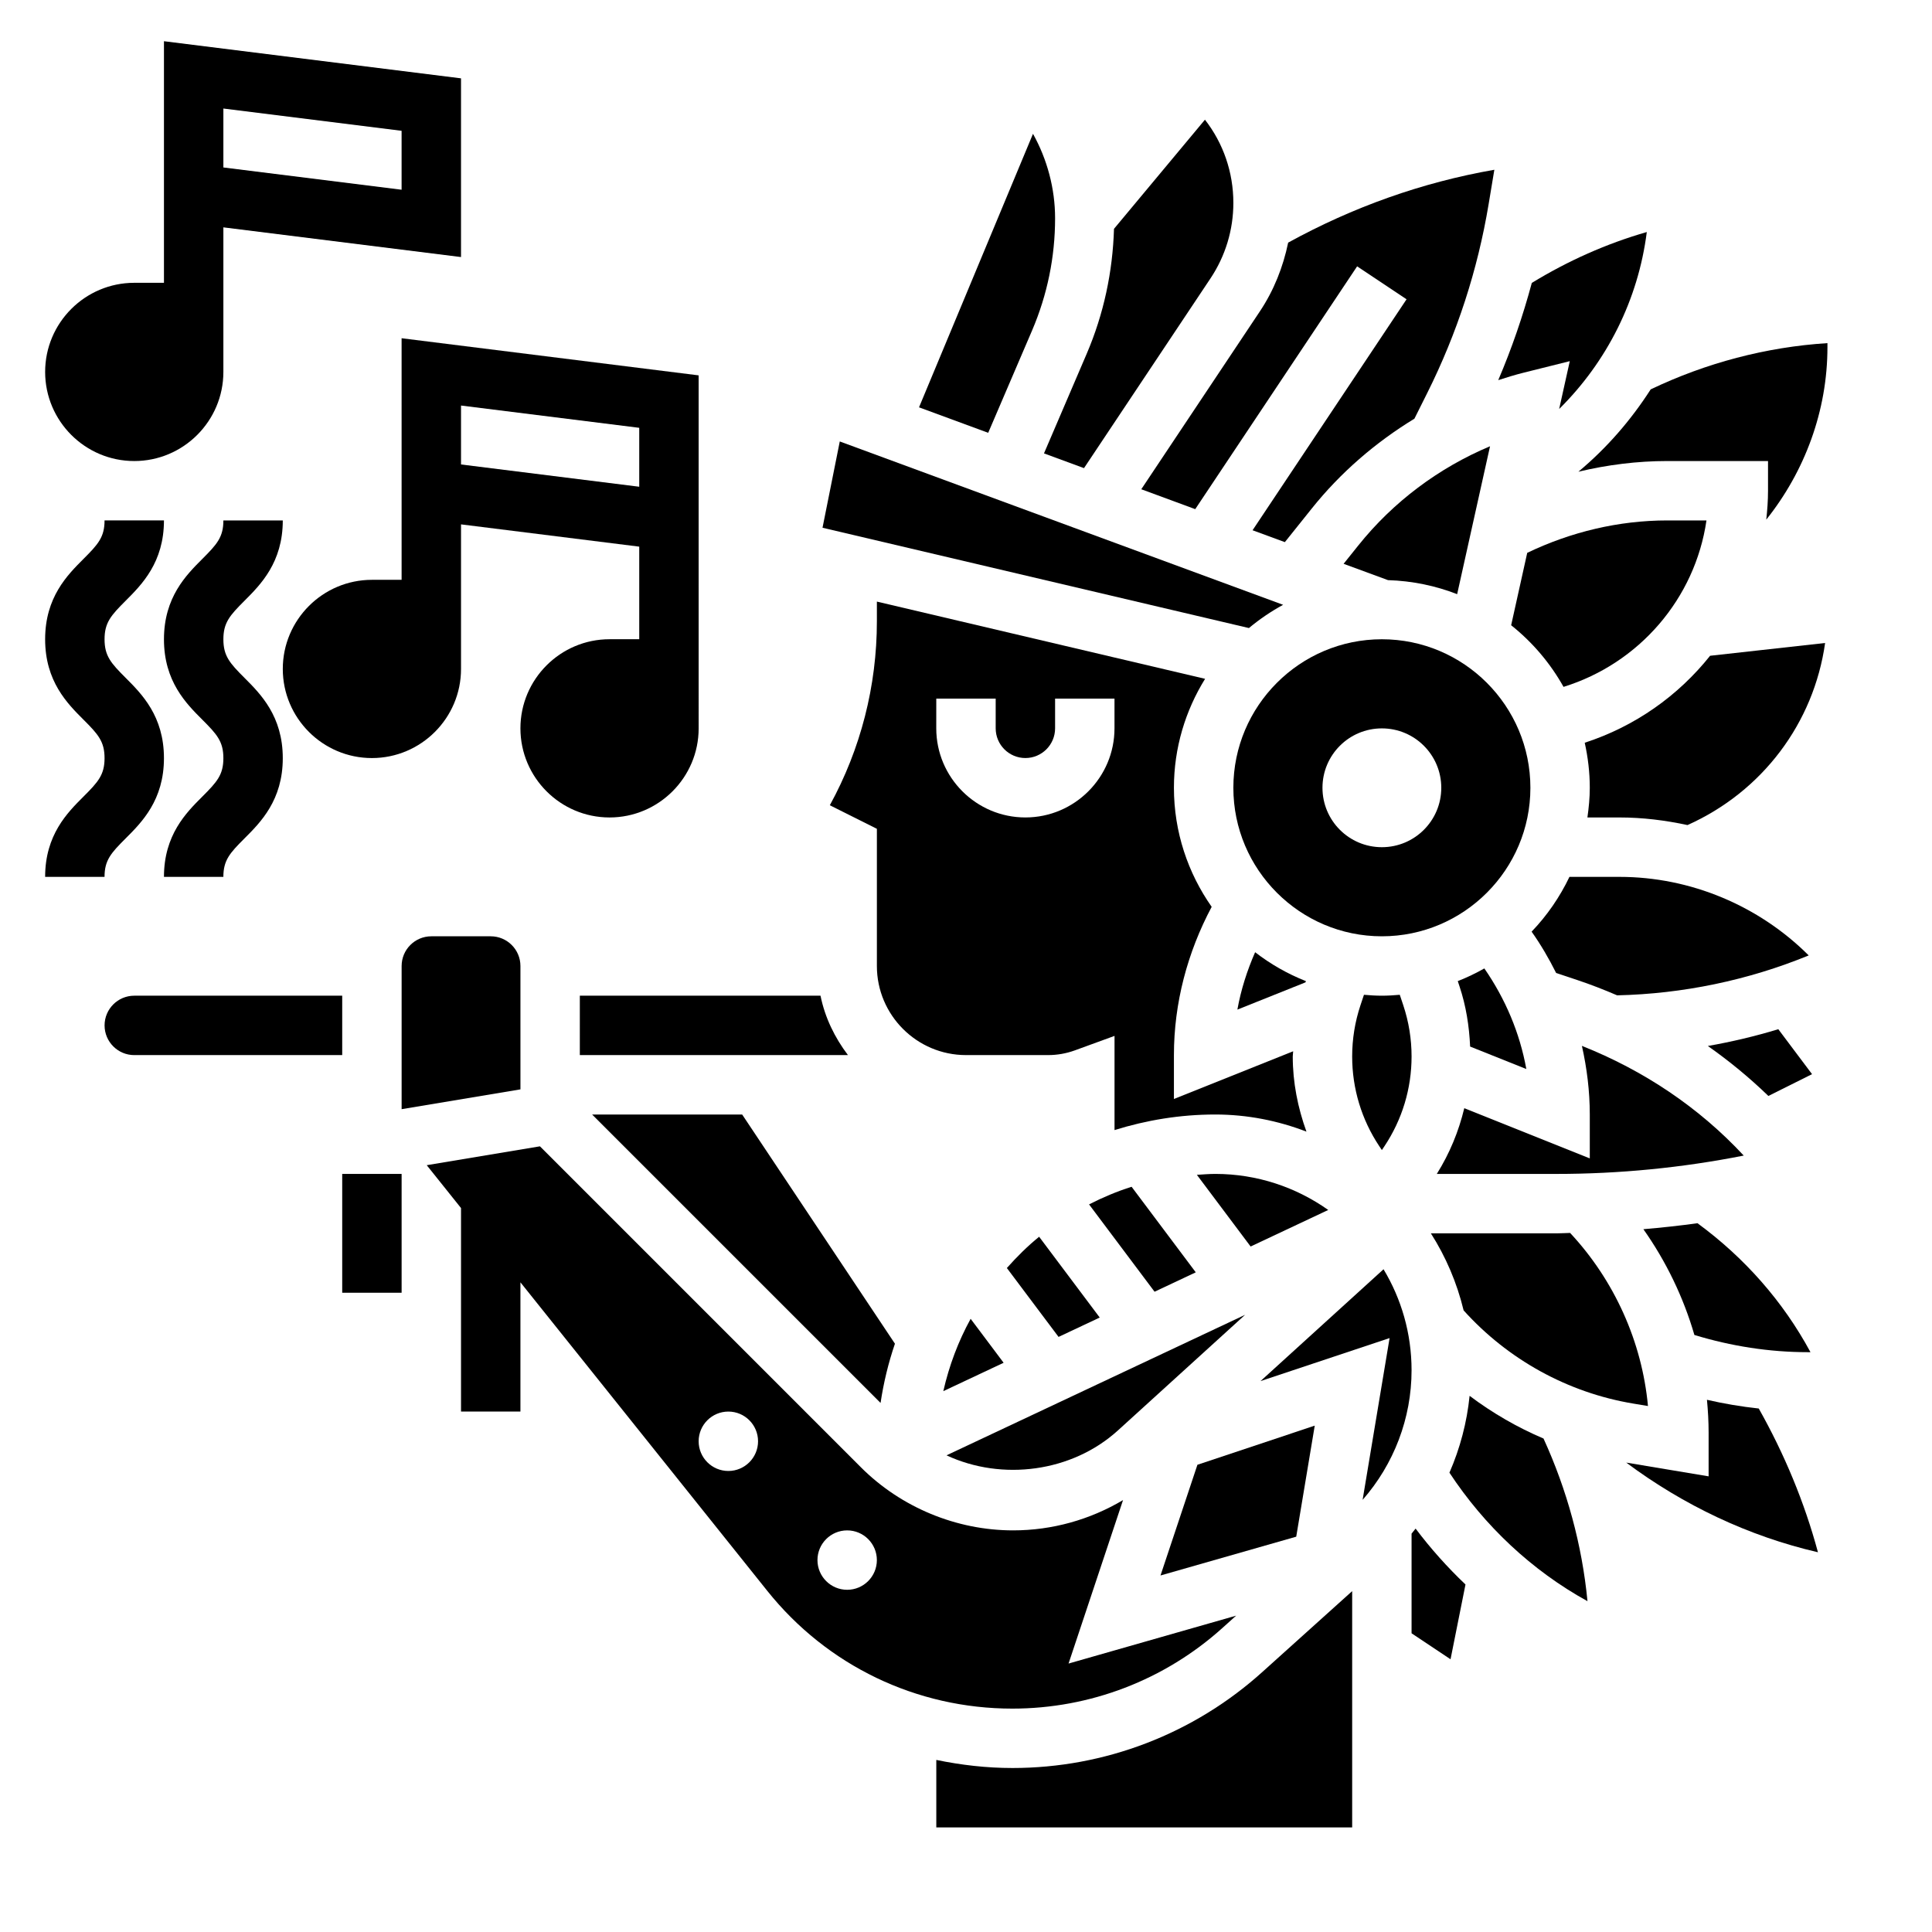
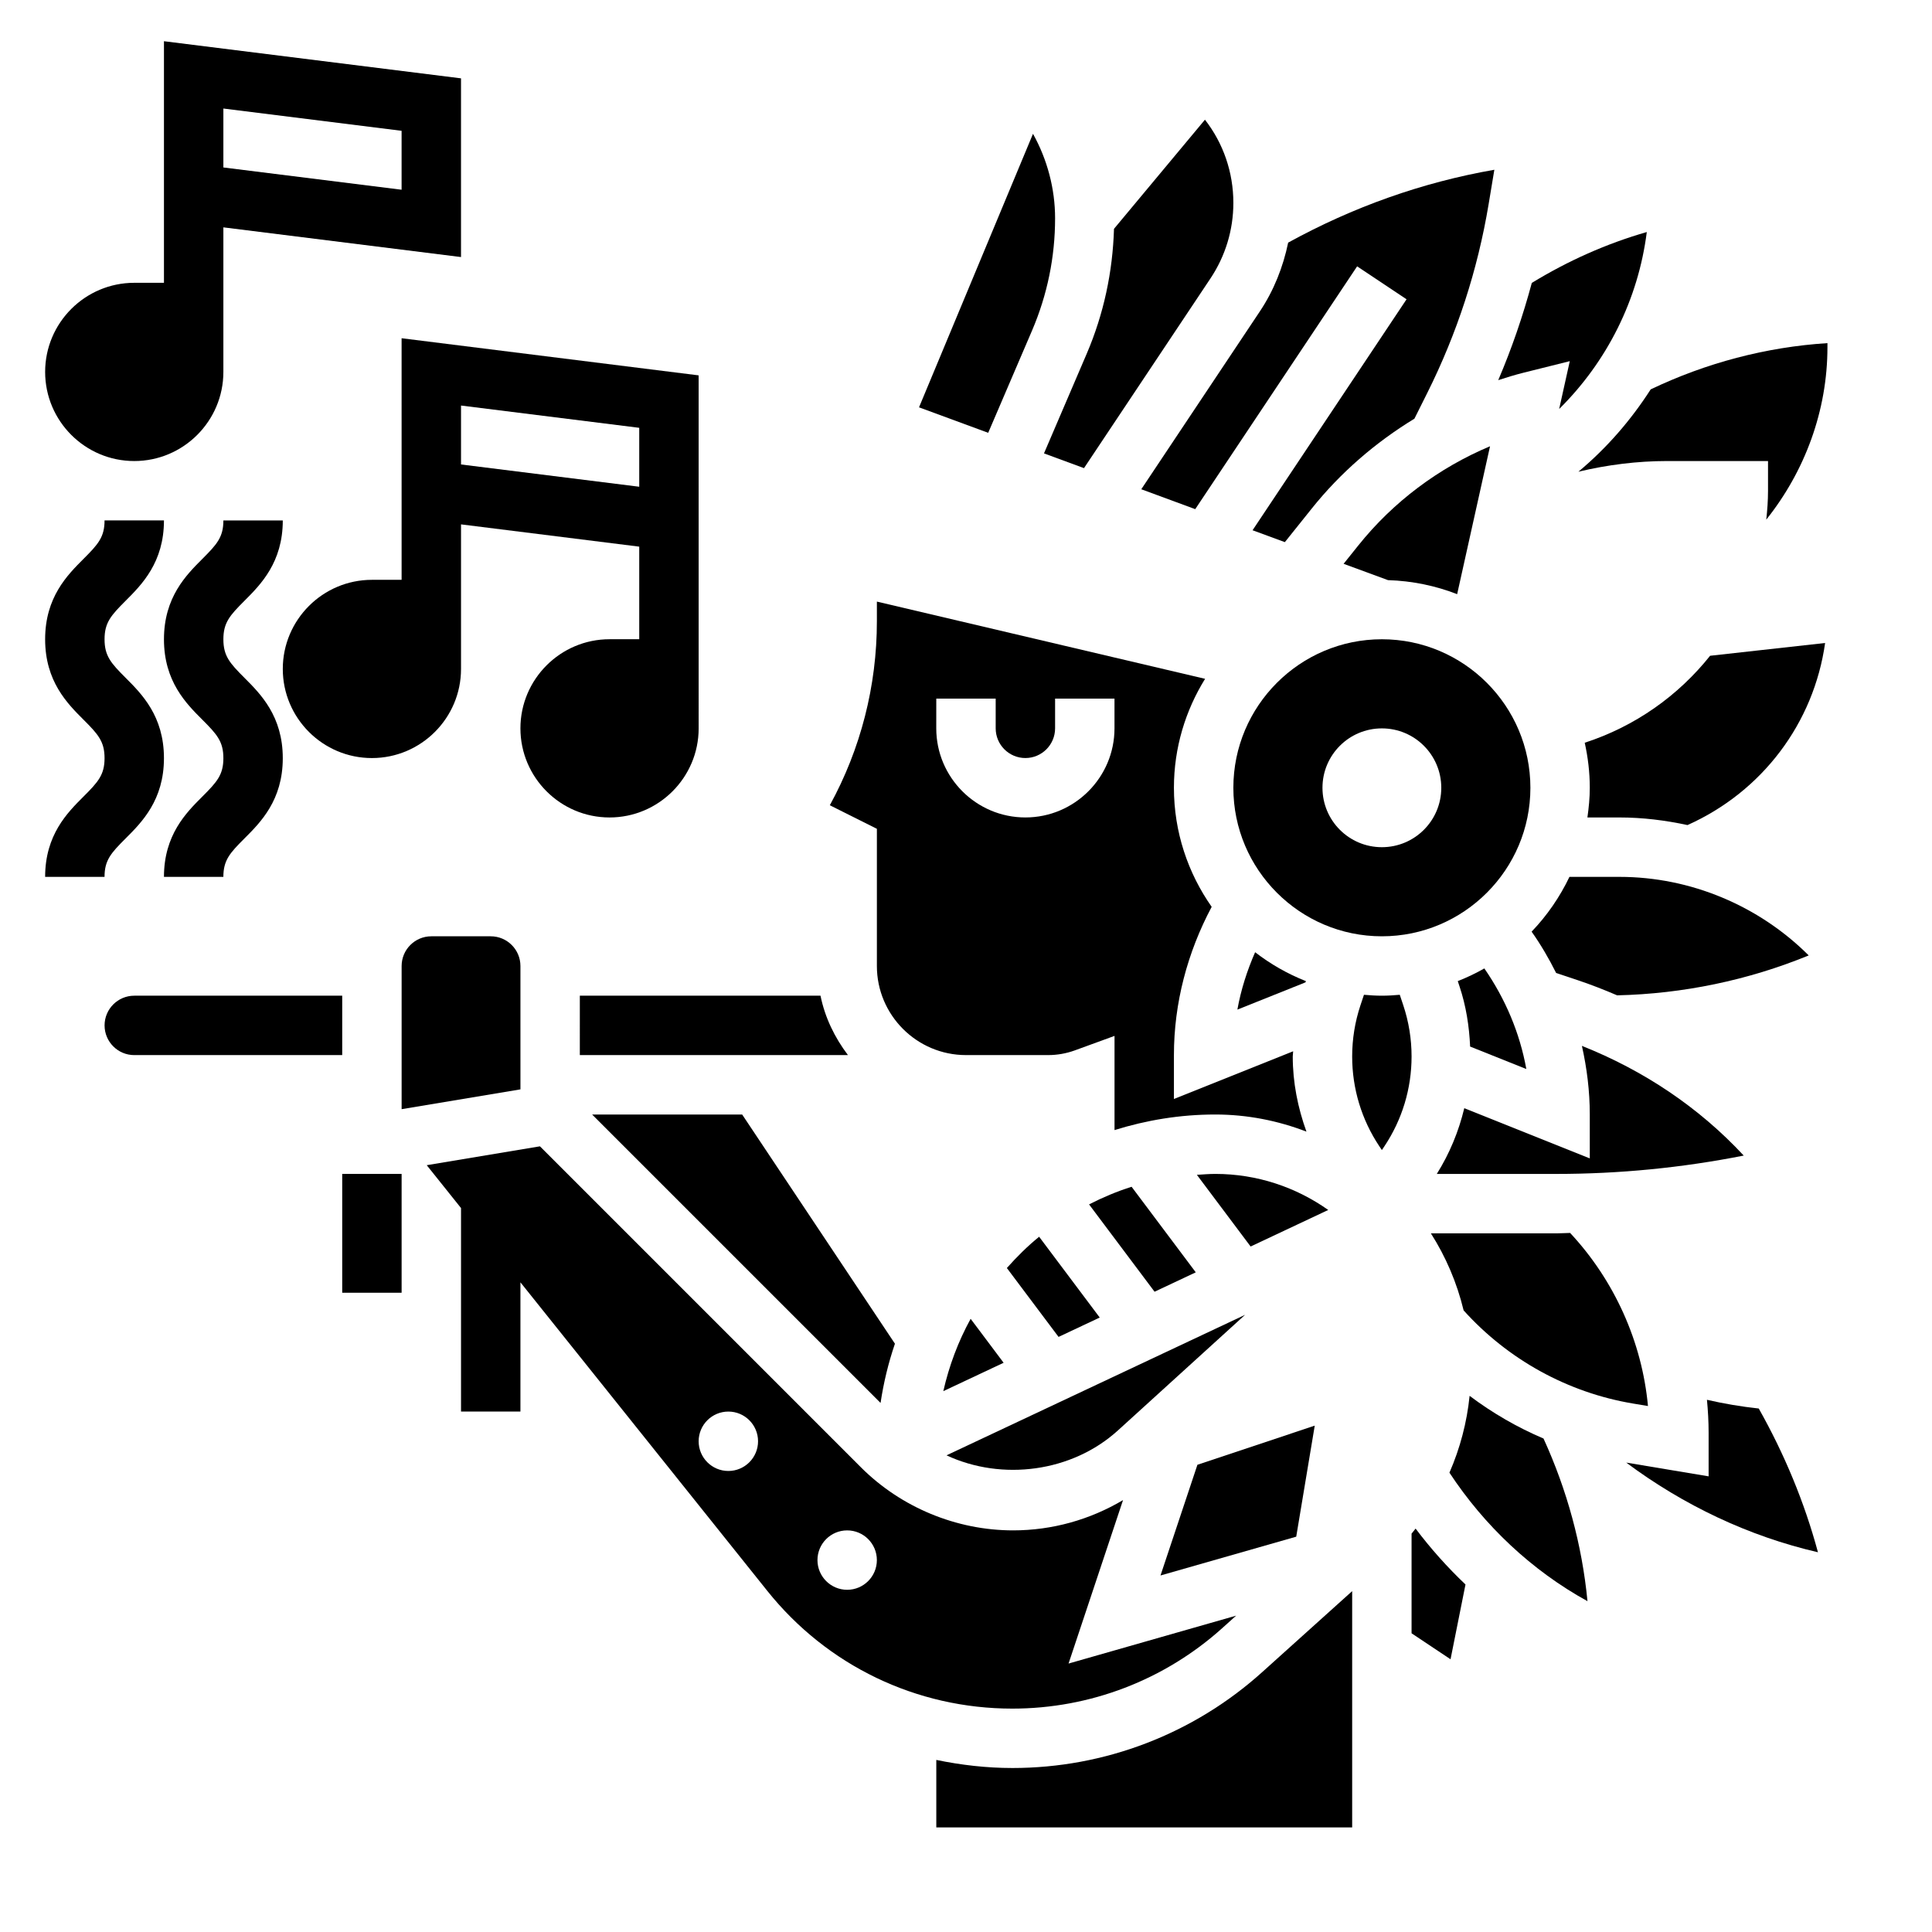
<svg xmlns="http://www.w3.org/2000/svg" fill="#000000" width="800px" height="800px" version="1.1" viewBox="144 144 512 512">
  <g>
    <path d="m234.69 455.1h15.742v31.488h-15.742z" />
    <path d="m250.43 297.66h-7.871c-13.02 0-23.617 10.598-23.617 23.617s10.598 23.617 23.617 23.617c13.02 0 23.617-10.598 23.617-23.617v-38.312l47.23 5.902v24.535h-7.871c-13.02 0-23.617 10.598-23.617 23.617 0 13.02 10.598 23.617 23.617 23.617 13.02 0 23.617-10.598 23.617-23.617l-0.004-93.543-78.719-9.84zm15.746-46.188 47.23 5.902v15.617l-47.23-5.902z" />
    <path d="m179.58 266.18c13.02 0 23.617-10.598 23.617-23.617v-38.312l62.977 7.871v-47.359l-78.723-9.84v64.023h-7.871c-13.02 0-23.617 10.598-23.617 23.617 0 13.02 10.598 23.617 23.617 23.617zm23.617-93.418 47.23 5.902v15.617l-47.23-5.902z" />
    <path d="m155.96 376.38h15.742c0-4.418 1.707-6.305 5.566-10.164 4.301-4.289 10.18-10.168 10.18-21.293 0-11.141-5.879-17.02-10.18-21.316-3.856-3.859-5.562-5.762-5.562-10.188s1.707-6.328 5.566-10.188c4.297-4.297 10.176-10.176 10.176-21.316h-15.742c0 4.434-1.707 6.328-5.566 10.188-4.297 4.297-10.18 10.176-10.18 21.316s5.879 17.02 10.18 21.316c3.856 3.859 5.566 5.754 5.566 10.188 0 4.418-1.707 6.305-5.566 10.164-4.297 4.289-10.18 10.168-10.18 21.293z" />
    <path d="m218.94 281.92h-15.742c0 4.434-1.707 6.328-5.566 10.188-4.297 4.297-10.18 10.176-10.18 21.316s5.879 17.02 10.18 21.316c3.856 3.859 5.566 5.754 5.566 10.188 0 4.418-1.707 6.305-5.566 10.164-4.297 4.289-10.18 10.168-10.18 21.293h15.742c0-4.418 1.707-6.305 5.566-10.164 4.301-4.289 10.18-10.168 10.18-21.293 0-11.141-5.879-17.02-10.18-21.316-3.856-3.859-5.562-5.762-5.562-10.188s1.707-6.328 5.566-10.188c4.297-4.297 10.176-10.176 10.176-21.316z" />
-     <path d="m623.12 502.34h0.676c-7.273-13.477-17.516-25.066-29.945-34.172-4.762 0.66-9.539 1.172-14.336 1.582 6.023 8.535 10.605 18.02 13.516 28.031 9.754 2.969 19.848 4.559 30.09 4.559z" />
    <path d="m576.76 515.95 3.969 0.66c-1.582-17.059-8.918-33.312-20.633-45.871-1.207 0.02-2.41 0.113-3.621 0.113h-33.277c3.953 6.195 6.902 13.066 8.676 20.414 11.723 13.016 27.574 21.785 44.887 24.684z" />
-     <path d="m615.27 416.75c-6.125 1.867-12.367 3.336-18.672 4.449 5.676 3.984 11.035 8.398 16.043 13.242l11.57-5.777z" />
    <path d="m466.04 455.1c-1.637 0-3.242 0.141-4.856 0.242l14.242 18.996 20.57-9.684c-8.48-5.996-18.801-9.555-29.957-9.555z" />
    <path d="m530.16 301.46 8.715-39.195c-13.586 5.699-25.695 14.762-34.922 26.301l-3.883 4.848 11.762 4.328c6.449 0.199 12.613 1.492 18.328 3.719z" />
    <path d="m548.49 427.3c-1.723-9.574-5.574-18.633-11.125-26.656-2.25 1.281-4.598 2.402-7.039 3.363l0.473 1.426c1.715 5.141 2.559 10.5 2.801 15.918z" />
    <path d="m532.05 437.68c-1.473 6.133-3.883 12.004-7.281 17.422h31.691c16.656 0 33.297-1.629 49.648-4.863-11.91-12.824-26.559-22.578-42.887-29.07 1.332 5.93 2.09 12.023 2.09 18.188v11.629z" />
    <path d="m559.92 376.38c-2.566 5.367-5.945 10.273-10.027 14.516 2.465 3.481 4.598 7.156 6.496 10.949l5.566 1.859c3.613 1.203 7.133 2.582 10.598 4.07 17.352-0.387 34.699-3.977 50.773-10.578-13.191-13.172-31.305-20.816-50.141-20.816z" />
    <path d="m300.92 439.36 76.438 76.43c0.805-5.398 2.086-10.652 3.809-15.695l-40.484-60.734z" />
    <path d="m560.01 239.71-2.816 12.676c12.723-12.586 20.957-29.023 23.223-46.895-10.73 3.086-20.914 7.644-30.473 13.484-2.363 8.785-5.312 17.391-8.895 25.766 2.18-0.699 4.375-1.387 6.606-1.945z" />
    <path d="m400 423.61h21.758c2.41 0 4.777-0.418 7.047-1.234l10.555-3.852v24.961c8.438-2.633 17.379-4.129 26.684-4.129 8.527 0 16.656 1.645 24.176 4.535-2.297-6.363-3.629-13.047-3.629-19.91 0-0.465 0.102-0.922 0.109-1.379l-31.598 12.645v-11.637c0-13.77 3.566-27.191 10.004-39.289-6.281-8.949-10.004-19.82-10.004-31.559 0-10.586 3.055-20.461 8.258-28.867l-86.977-20.465v5.203c0 17.152-4.289 33.844-12.469 48.766l12.469 6.242v36.355c0 13.02 10.594 23.613 23.617 23.613zm-7.875-94.465h15.742v7.871c0 4.344 3.527 7.871 7.871 7.871s7.871-3.527 7.871-7.871v-7.871h15.742v7.871c0 13.02-10.598 23.617-23.617 23.617s-23.617-10.598-23.617-23.617z" />
    <path d="m510.21 407.87c-1.598 0-3.18-0.102-4.746-0.242l-0.93 2.785c-1.457 4.375-2.195 8.941-2.195 13.57 0 8.492 2.488 16.727 7.203 23.797l0.668 1 0.668-1c4.715-7.07 7.203-15.305 7.203-23.797 0-4.629-0.738-9.195-2.195-13.57l-0.93-2.785c-1.566 0.141-3.148 0.242-4.746 0.242z" />
    <path d="m460.89 481.18-17.004-22.672c-3.914 1.234-7.668 2.824-11.273 4.668l17.359 23.145z" />
    <path d="m440.25 523.09 33.707-30.645-79.121 37.234c14.711 6.863 33.25 4.461 45.414-6.59z" />
    <path d="m401.23 493.5c-3.266 5.934-5.699 12.383-7.242 19.168l15.98-7.519z" />
    <path d="m492.42 521.81-31.09 10.367-9.785 29.34 35.969-10.281z" />
    <path d="m490.08 404.01c-4.863-1.922-9.383-4.512-13.461-7.66-2.133 4.879-3.762 9.965-4.699 15.207l18.051-7.227z" />
    <path d="m410.83 480.04 13.699 18.254 10.91-5.133-16.059-21.41c-3.09 2.508-5.914 5.312-8.551 8.289z" />
    <path d="m549.57 352.77c0-21.703-17.656-39.359-39.359-39.359s-39.359 17.656-39.359 39.359 17.656 39.359 39.359 39.359 39.359-17.656 39.359-39.359zm-39.359 15.746c-8.699 0-15.742-7.047-15.742-15.742 0-8.699 7.047-15.742 15.742-15.742 8.699 0 15.742 7.047 15.742 15.742 0 8.695-7.043 15.742-15.742 15.742z" />
    <path d="m412.29 612.54c-6.863 0-13.594-0.789-20.16-2.141v17.887h110.21v-62.621l-23.859 21.477c-18.199 16.379-41.695 25.398-66.188 25.398z" />
-     <path d="m518.08 507.14c0-9.785-2.715-18.949-7.43-26.773l-32.598 29.637 34.203-11.398-7.148 42.871c8.289-9.445 12.973-21.645 12.973-34.336z" />
    <path d="m467.94 575.44 3.644-3.273-44.406 12.691 14.438-43.32c-8.762 5.203-18.781 8.027-29.133 8.027-15.004 0-29.699-6.086-40.32-16.703l-85.074-85.074-30 5 9.086 11.359v53.93h15.742v-34.25l65.402 81.742c15.867 19.855 39.547 31.23 64.965 31.23 20.594 0 40.355-7.59 55.656-21.359zm-130.92-41.617c-4.344 0-7.871-3.527-7.871-7.871s3.527-7.871 7.871-7.871 7.871 3.527 7.871 7.871-3.527 7.871-7.871 7.871zm31.488 31.488c-4.344 0-7.871-3.527-7.871-7.871s3.527-7.871 7.871-7.871 7.871 3.527 7.871 7.871-3.527 7.871-7.871 7.871z" />
    <path d="m518.08 550.43v26.41l10.328 6.887 3.961-19.82c-4.801-4.566-9.227-9.508-13.219-14.816-0.344 0.449-0.699 0.898-1.07 1.34z" />
    <path d="m563.97 340.83c0.852 3.852 1.34 7.832 1.34 11.934 0 2.676-0.262 5.289-0.629 7.871h8.5c6.109 0 12.137 0.746 18.027 2.016 19.844-8.879 33.473-27.047 36.465-48.254l-30.48 3.387c-8.434 10.594-19.887 18.719-33.223 23.047z" />
    <path d="m596.36 514.96c0.273 2.883 0.441 5.777 0.441 8.691v11.594l-21.836-3.644c15.176 11.305 32.418 19.508 50.812 23.766-3.59-13.305-8.895-26.039-15.688-38.094-4.625-0.5-9.207-1.273-13.73-2.312z" />
    <path d="m581.45 247.19c-5.219 8.125-11.602 15.516-19.16 21.82 7.699-1.836 15.602-2.832 23.539-2.832h26.715v7.871c0 2.59-0.188 5.133-0.465 7.66 10.242-12.832 16.211-28.898 16.211-45.691v-1.086c-16.203 1.023-32.199 5.25-46.84 12.258z" />
    <path d="m533.46 513.91c-0.715 7.062-2.535 13.934-5.344 20.363 9.281 14.098 21.828 25.93 36.582 34.055-1.426-14.887-5.441-29.527-11.652-43.105-6.969-2.961-13.531-6.762-19.586-11.312z" />
    <path d="m417.52 231.56c4.035-9.457 6.09-19.445 6.09-29.719 0-7.84-2.07-15.578-5.856-22.379l-30.203 72.484 18.332 6.754z" />
-     <path d="m596.23 281.92h-10.406c-12.824 0-25.535 3.039-37.094 8.59l-4.258 19.184c5.621 4.481 10.352 10.02 13.879 16.336 20.059-6.215 34.867-23.414 37.879-44.109z" />
    <path d="m431.27 268.06 33.527-50.293c3.961-5.945 6.055-12.855 6.055-19.996 0-8.086-2.644-15.77-7.527-22.051l-24.105 28.922c-0.348 11.422-2.715 22.555-7.234 33.109l-11.32 26.402z" />
    <path d="m281.92 400c0-4.344-3.527-7.871-7.871-7.871h-15.742c-4.344 0-7.871 3.527-7.871 7.871v37.941l31.488-5.25z" />
-     <path d="m484.04 304.28-117.49-43.289-4.574 22.867 113 26.582c2.801-2.332 5.832-4.402 9.066-6.16z" />
    <path d="m234.69 407.87h-55.105c-4.344 0-7.871 3.527-7.871 7.871s3.527 7.871 7.871 7.871h55.105z" />
    <path d="m460.75 278.93 42.902-64.348 13.098 8.73-40.809 61.211 8.559 3.148 7.156-8.941c7.582-9.477 16.855-17.484 27.176-23.773l3.402-6.809c7.894-15.793 13.367-32.621 16.262-50.02l1.52-9.141c-19.207 3.352-37.52 9.902-54.641 19.309-1.34 6.453-3.777 12.641-7.484 18.199l-31.441 47.16z" />
    <path d="m297.66 423.61h71.055c-3.481-4.598-6.086-9.895-7.273-15.742h-63.781z" />
  </g>
</svg>